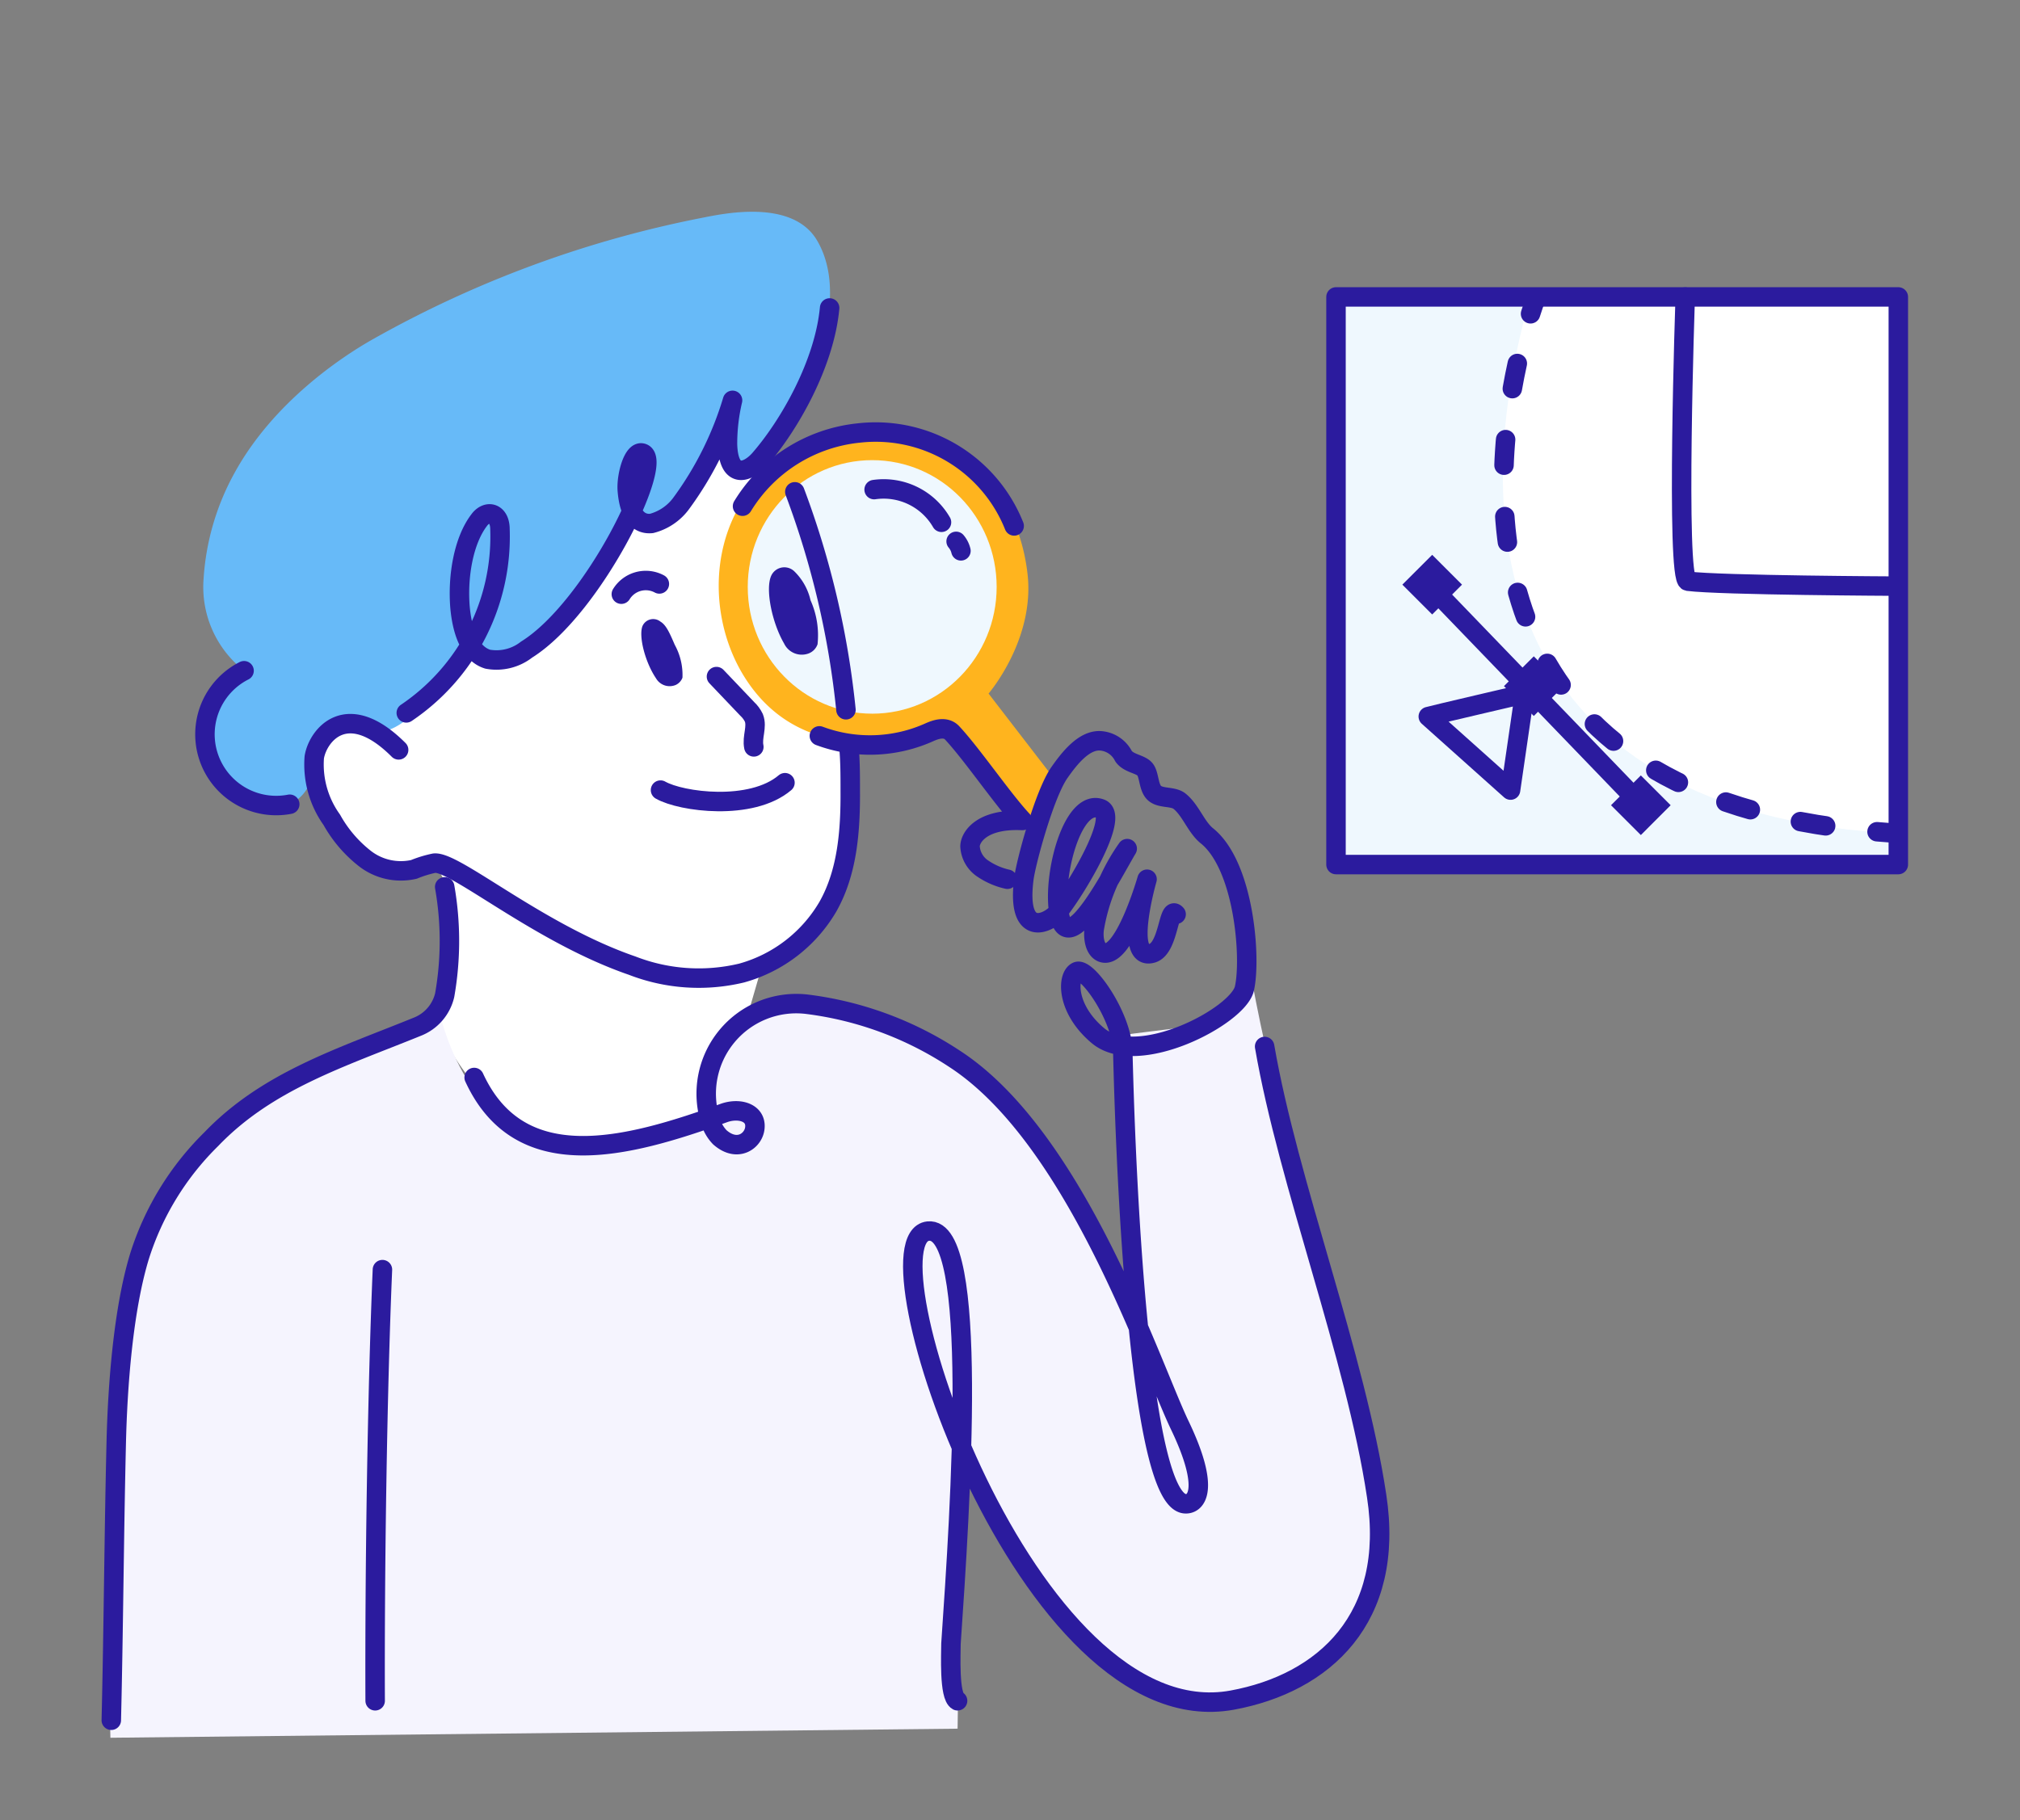
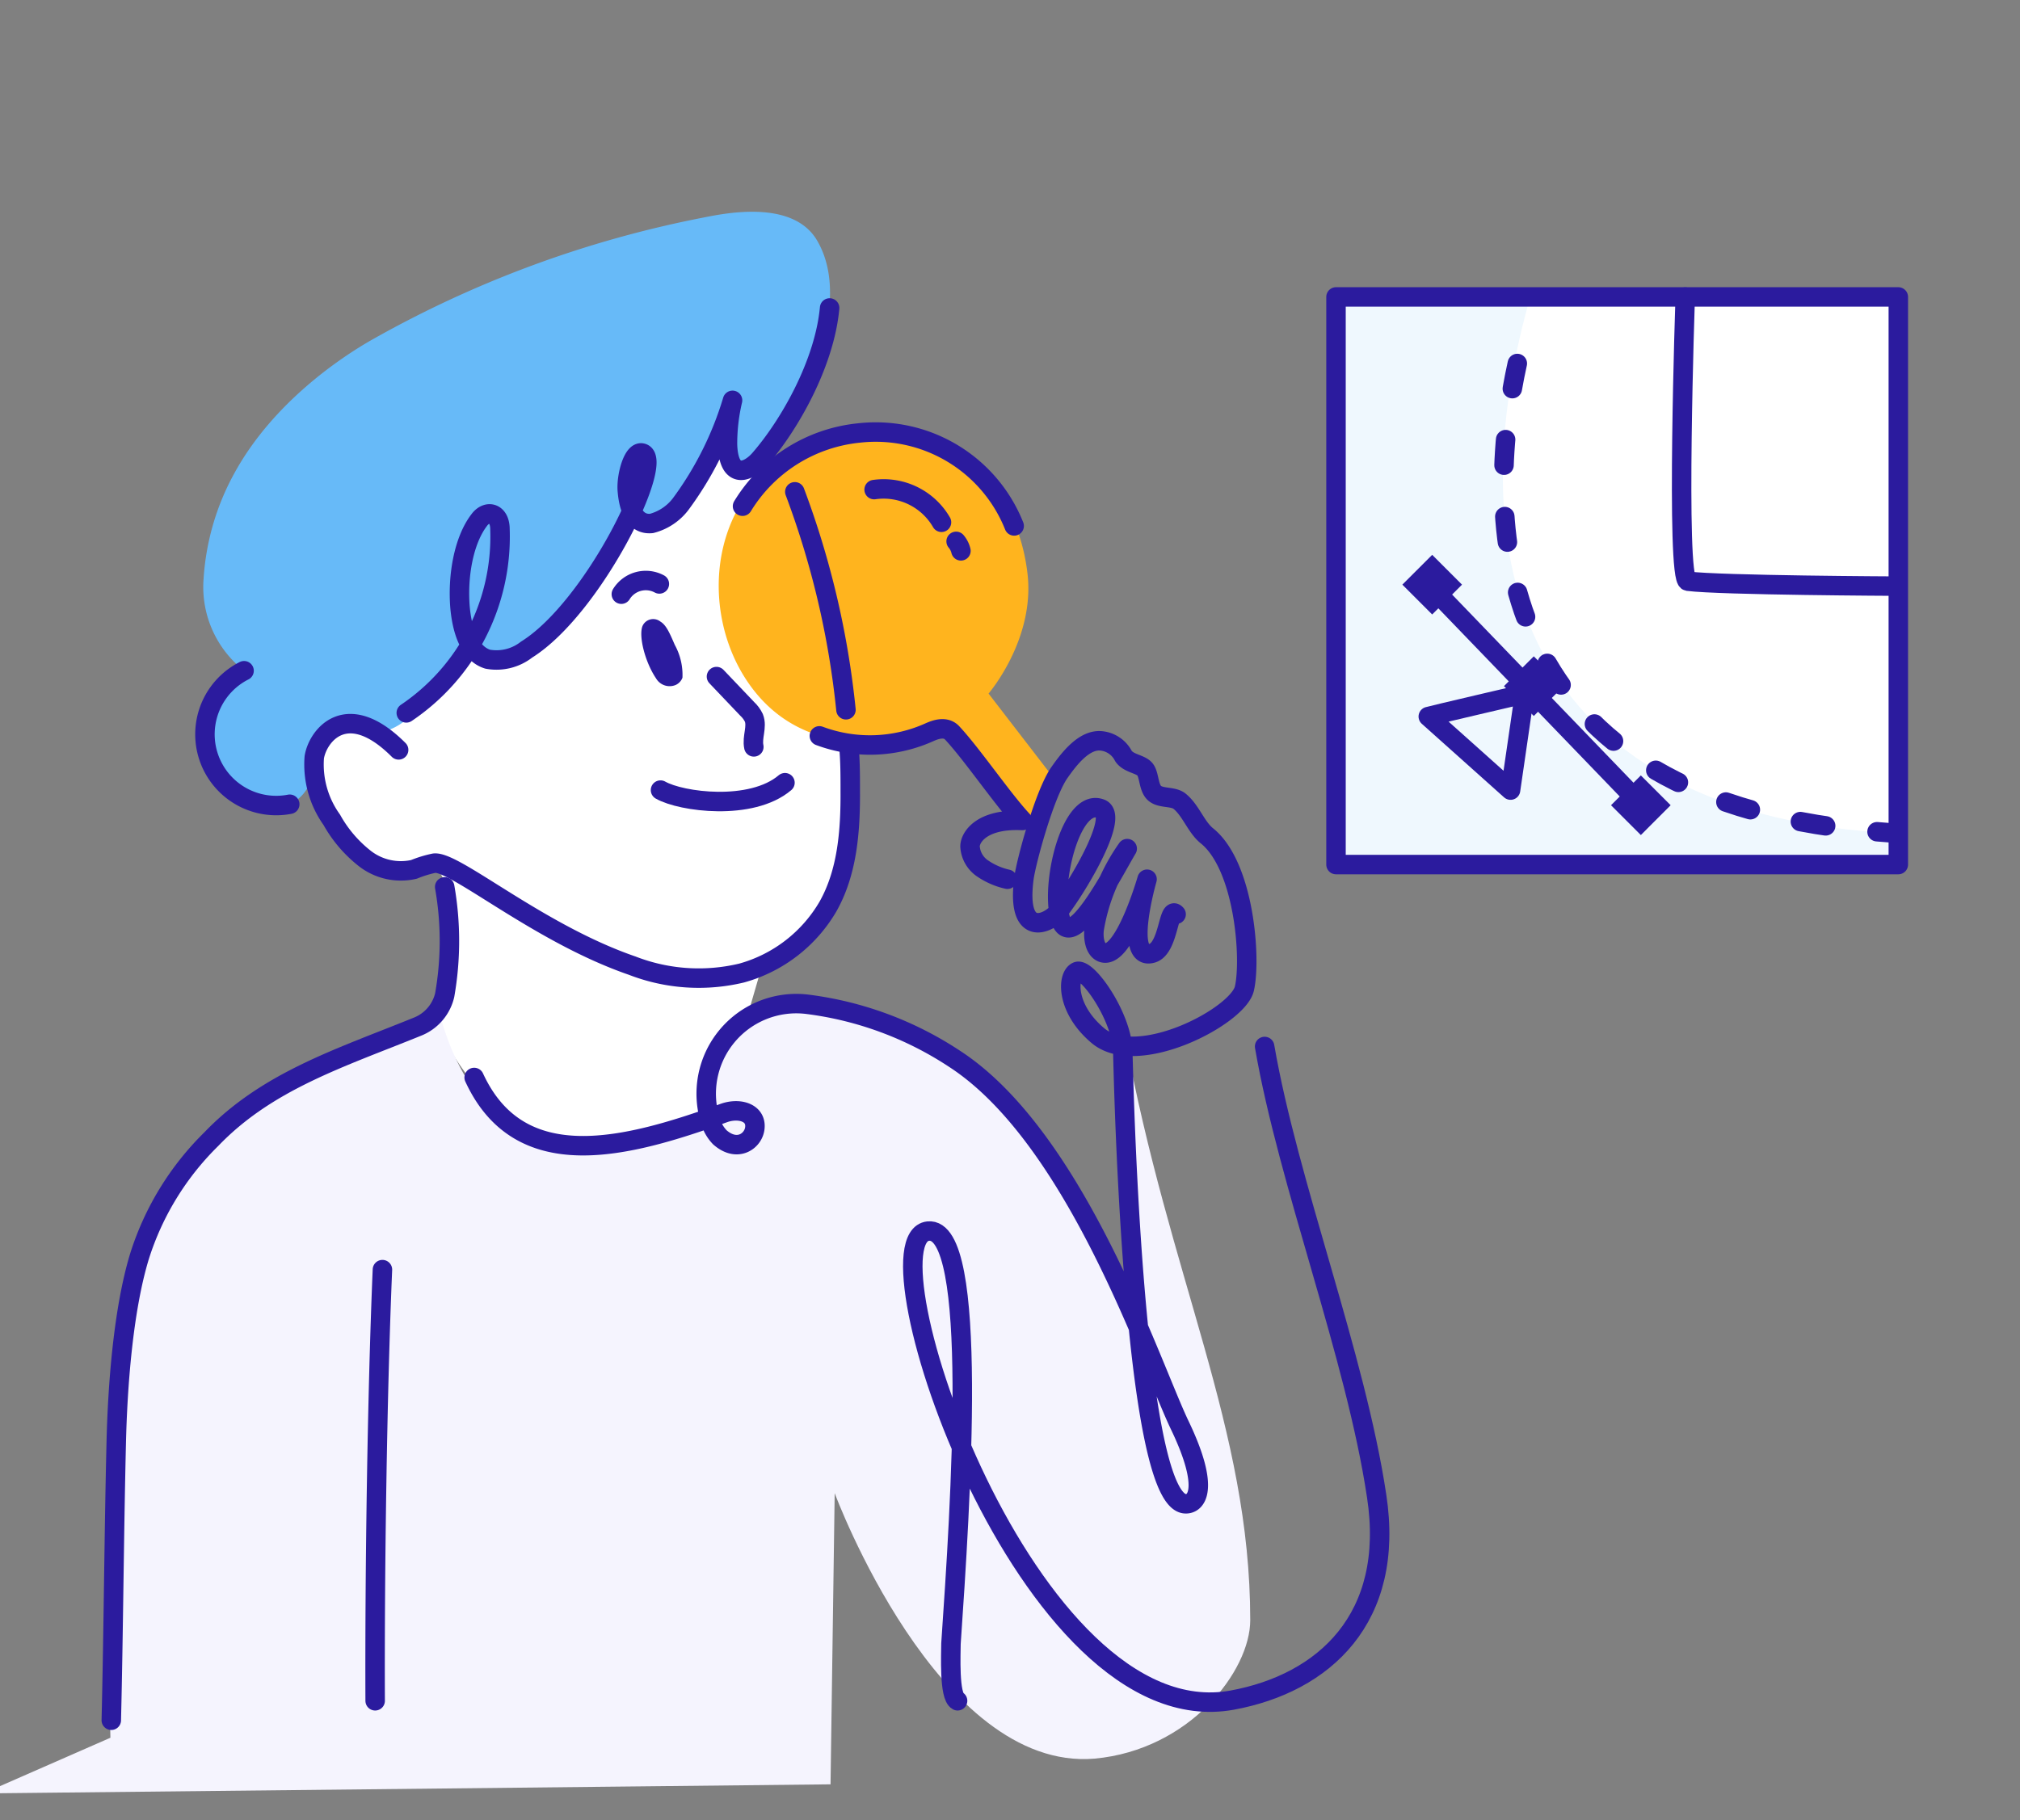
<svg xmlns="http://www.w3.org/2000/svg" width="152" height="137" fill="none">
  <rect width="100%" height="100%" fill="#808080" stroke="none" />
  <g clip-path="url(#clip0)">
    <path d="M63.334 47.387c-.84-4.883-3.72-11.718-5.644-13.486l-.567.684c-.79.898-2.324 1.64-2.412-1.133a14.261 14.261 0 0 1 .362-3.281 25.323 25.323 0 0 1-3.907 7.812 4.014 4.014 0 0 1-2.197 1.455 1.368 1.368 0 0 1-1.464-.977c-1.65 3.643-4.883 8.535-7.93 10.44a3.672 3.672 0 0 1-2.93.722 2.383 2.383 0 0 1-1.308-1.123 21.052 21.052 0 0 1-4.404 5.322c-2.783 2.441-4.111.537-4.111.537a4.473 4.473 0 0 0-3.154 2.383 3.612 3.612 0 0 0 .234 2.773c.85 2.08 1.66 3.906 3.252 5.108 3.261 2.529 4.95.41 4.95.41 2.686.127 1.465 8.974 1.465 8.974a7.146 7.146 0 0 1-.527 2.168c-.8 1.27 4.277 9.453 9.863 10.185 3.545.469 10.556-1.377 10.283-2.93-.977-5.497 3.017-6.835 3.017-6.835l1.065-3.662c.761.195 4.218-2.93 5.927-6.64 1.71-3.711 1.201-12.725.137-18.906z" fill="#fff" />
    <path d="M61.49 18.11c-1.865-3.192-7.158-2.01-8.7-1.708a82.768 82.768 0 0 0-24.697 9.11c-2.334 1.31-7.53 4.747-10.459 10.108a18.926 18.926 0 0 0-2.314 7.93 7.988 7.988 0 0 0 3.056 6.933 5.546 5.546 0 0 0-2.695 6.523c.83 2.422 3.73 4.521 6.084 3.525 2.148-.908 1.953-3.78 1.953-3.78a4.473 4.473 0 0 1 3.154-2.382s1.328 1.953 4.111-.537a21.056 21.056 0 0 0 4.404-5.322c.287.514.753.903 1.309 1.094a3.672 3.672 0 0 0 2.93-.723c3.056-1.953 6.279-6.836 7.929-10.439a1.368 1.368 0 0 0 1.465.977 4.013 4.013 0 0 0 2.197-1.455 25.322 25.322 0 0 0 3.906-7.813 14.255 14.255 0 0 0-.38 3.3c.087 2.774 1.62 2.032 2.411 1.134 3.193-3.701 7.168-11.621 4.336-16.474z" fill="#67BAF8" />
    <path d="M142.844 22.358h-42.313v42.723h42.313V22.358z" fill="#EFF8FE" />
    <path d="M142.844 55.209l-.078 7.519c-27.343-1.299-33.446-19.53-27.714-40.038l7.617-.341h20.175v32.86z" fill="#fff" />
    <path d="M142.844 65.072h-42.313V22.349h42.313v42.723z" stroke="#2B1B9E" stroke-width="1.465" stroke-linecap="round" stroke-linejoin="round" />
    <path d="M126.808 22.358s-.722 21.24.196 21.386c2.431.313 15.751.371 15.751.371m-35.28 9.815c.244-.078 7.245-1.71 7.245-1.71l-1.054 7.247-6.191-5.537zm1.191-8.75l14.003 14.53" stroke="#2B1B9E" stroke-width="1.465" stroke-linecap="round" stroke-linejoin="round" />
    <path d="M109.322 44.003l-1.553-1.553-1.554 1.553 1.554 1.554 1.553-1.554zm15.701 16.602l-1.553-1.553-1.554 1.553 1.554 1.554 1.553-1.554zm-8.055-8.962l-1.554-1.554-1.554 1.554 1.554 1.554 1.554-1.554z" fill="#2B1B9E" stroke="#2B1B9E" stroke-width=".977" stroke-miterlimit="10" />
-     <path d="M115.482 22.7s-.127.322-.312.918" stroke="#2B1B9E" stroke-width="1.465" stroke-linecap="round" stroke-linejoin="round" />
    <path d="M114.174 27.358c-2.149 9.766-3.652 31.777 25.136 35.058" stroke="#2B1B9E" stroke-width="1.465" stroke-linecap="round" stroke-linejoin="round" stroke-dasharray="1.93 3.87" />
    <path d="M141.242 62.601l.977.078" stroke="#2B1B9E" stroke-width="1.465" stroke-linecap="round" stroke-linejoin="round" />
-     <path d="M8.308 130.792s-1.074-35.526 5.86-43.114C21.1 80.091 33.013 75.96 33.013 75.96s1.856 9.355 9.082 10.175c3.75.42 8.047-1.484 11.26-2.08 0 0-1.954-6.728 5.585-8.437 1.318-.302 10.088.498 15.234 5.645C81.733 88.8 85.6 99.358 85.6 99.358c-.43-5.225-.976-21.484-.976-21.484l5.048-.625 4.512-3.564c3.369 18.368 9.453 29.608 9.453 44.07 0 3.819-4.56 9.766-11.719 10.42-11.786.986-19.55-19.98-19.55-19.98l-.312 21.914-63.748.683z" fill="#F5F4FE" />
+     <path d="M8.308 130.792s-1.074-35.526 5.86-43.114C21.1 80.091 33.013 75.96 33.013 75.96s1.856 9.355 9.082 10.175c3.75.42 8.047-1.484 11.26-2.08 0 0-1.954-6.728 5.585-8.437 1.318-.302 10.088.498 15.234 5.645C81.733 88.8 85.6 99.358 85.6 99.358c-.43-5.225-.976-21.484-.976-21.484c3.369 18.368 9.453 29.608 9.453 44.07 0 3.819-4.56 9.766-11.719 10.42-11.786.986-19.55-19.98-19.55-19.98l-.312 21.914-63.748.683z" fill="#F5F4FE" />
    <path d="M77.864 62.728l-5.918-7.265a2.305 2.305 0 0 0-1.865-.362c-2.412.752-9.96 2.471-14.1-4.208-3.526-5.703-2.354-14.6 5.292-17.48 7.646-2.881 15.068 1.338 16.044 9.765.577 4.951-2.93 9.023-2.93 9.023l4.883 6.338-1.406 4.19z" fill="#FFB41E" />
-     <path d="M65.63 53.715c5.173 0 9.365-4.272 9.365-9.541 0-5.27-4.192-9.54-9.365-9.54-5.172 0-9.364 4.27-9.364 9.54s4.192 9.54 9.364 9.54z" fill="#EFF8FE" />
    <path d="M63.656 53.422a65.35 65.35 0 0 0-3.847-16.406M29.996 56.44c-3.906-3.906-6.084-1.084-6.348.557a7.148 7.148 0 0 0 1.319 4.707 9.677 9.677 0 0 0 2.51 2.93 4.414 4.414 0 0 0 3.671.8 8.661 8.661 0 0 1 1.533-.469c1.563-.166 7.88 5.303 14.892 7.715a13.828 13.828 0 0 0 8.233.556 10.889 10.889 0 0 0 6.493-5c1.475-2.607 1.7-5.741 1.68-8.74 0-1.132 0-2.255-.107-3.378M46.754 44.721a2.158 2.158 0 0 1 2.861-.771M28.777 95.559c-.4 9.394-.586 23.046-.547 32.45" stroke="#2B1B9E" stroke-width="1.465" stroke-linecap="round" stroke-linejoin="round" />
    <path d="M8.375 129.474c.166-6.836.205-13.955.371-20.849.098-4.238.518-10.039 1.758-14.091a21.357 21.357 0 0 1 5.39-8.79c4.219-4.403 9.766-6.132 15.527-8.475a3.378 3.378 0 0 0 2.041-2.373c.474-2.694.474-5.45 0-8.145" stroke="#2B1B9E" stroke-width="1.465" stroke-linecap="round" stroke-linejoin="round" />
-     <path d="M59 48.431c-.909-1.562-1.417-4.062-.977-5.077a1.084 1.084 0 0 1 1.728-.371 4.414 4.414 0 0 1 1.24 2.197 6.446 6.446 0 0 1 .528 3.31 1.142 1.142 0 0 1-.733.713A1.474 1.474 0 0 1 59 48.431z" fill="#2B1B9E" />
    <path d="M55.874 38.1a11.61 11.61 0 0 1 8.72-5.507 11.22 11.22 0 0 1 11.719 6.991m.625 22.168c-1.504-1.612-3.809-5.01-5.303-6.602-.537-.566-1.406-.156-1.63-.068a10.899 10.899 0 0 1-8.35.303m15.243 6.367c-3.076-.137-3.906 1.298-3.906 1.953a2.15 2.15 0 0 0 .977 1.68 5.4 5.4 0 0 0 1.836.79" stroke="#2B1B9E" stroke-width="1.465" stroke-linecap="round" stroke-linejoin="round" />
    <path d="M35.68 81.097c3.437 7.47 11.454 5.322 18.759 2.685 1.162-.43 2.48-.058 2.363 1.104-.088.976-1.309 1.884-2.637.712a2.93 2.93 0 0 1-.703-1.22 6.779 6.779 0 0 1 7.295-8.789c3.961.5 7.754 1.907 11.084 4.111 9.14 5.947 14.745 22.978 16.913 27.528 2.353 4.883 1.26 6.065.371 5.948-3.262-.45-4.375-23.095-4.638-34.062-.06-2.607-2.696-6.337-3.448-5.986-.752.352-.83 2.803 1.582 4.824 2.998 2.5 10.547-1.474 11.016-3.545.517-2.236 0-9.228-2.813-11.493-.84-.674-1.22-1.953-2.1-2.637-.507-.361-1.396-.166-1.855-.586-.459-.42-.38-1.396-.722-1.797-.342-.4-1.211-.42-1.602-.976a2.11 2.11 0 0 0-1.748-1.162c-1.25-.069-2.353 1.357-3.066 2.373-1.143 1.611-2.53 6.777-2.686 7.997-.586 4.59 1.885 3.34 2.53 2.559 1.318-1.621 4.697-7.207 3.27-7.812-2.177-.87-3.749 5.312-3.114 8.076.732 3.232 4.023-3.301 5.088-5.078a14.58 14.58 0 0 0-2.471 5.976c-.108.645 0 1.592.566 1.836 1.631.674 3.399-5.508 3.399-5.508s-1.788 6.201.39 5.567c1.26-.372 1.201-3.623 1.797-2.93M65.776 36.85a5.028 5.028 0 0 1 5.069 2.46m1.101 1.436c.175.206.299.45.362.713" stroke="#2B1B9E" stroke-width="1.465" stroke-linecap="round" stroke-linejoin="round" />
    <path d="M95.16 78.763c1.788 10.35 6.836 23.231 8.428 33.827 1.416 9.218-3.965 14.101-10.869 15.37-15.487 2.832-27.967-34.745-22.88-35.301 3.848-.42 2.432 20.682 1.719 31.053 0 .742-.156 3.955.498 4.297M53.912 50.922l2.315 2.431c.207.192.375.42.498.674.273.684-.157 1.455 0 2.188m-7.023 3.251c1.553.889 6.836 1.592 9.365-.556" stroke="#2B1B9E" stroke-width="1.465" stroke-linecap="round" stroke-linejoin="round" />
    <path d="M49.361 51.049c-.8-1.182-1.308-3.106-1.025-3.906a.878.878 0 0 1 1.367-.352c.43.254.694.87 1.074 1.748.415.755.615 1.61.576 2.47a.975.975 0 0 1-.517.548 1.182 1.182 0 0 1-1.475-.508z" fill="#2B1B9E" />
    <path d="M18.365 50.483a5.361 5.361 0 0 0 3.437 10.048m8.77-6.875a15.996 15.996 0 0 0 7.05-13.818c0-1.26-.976-1.504-1.571-.683-1.153 1.513-1.631 4.18-1.436 6.552.137 1.524.615 3.447 2.08 3.906a3.672 3.672 0 0 0 2.93-.722c5.048-3.145 10.527-14.404 8.681-14.795-.684-.146-1.182 1.758-1.103 2.803.136 1.758.78 2.597 1.816 2.5a4.013 4.013 0 0 0 2.197-1.455 25.32 25.32 0 0 0 3.906-7.812 14.258 14.258 0 0 0-.38 3.32c.087 2.773 1.62 2.03 2.411 1.133 2.246-2.578 4.883-7.207 5.274-11.406" stroke="#2B1B9E" stroke-width="1.465" stroke-linecap="round" stroke-linejoin="round" />
  </g>
  <defs>
    <clipPath id="clip0">
      <path fill="#fff" d="M0 0H151.234V137H0z" />
    </clipPath>
  </defs>
</svg>